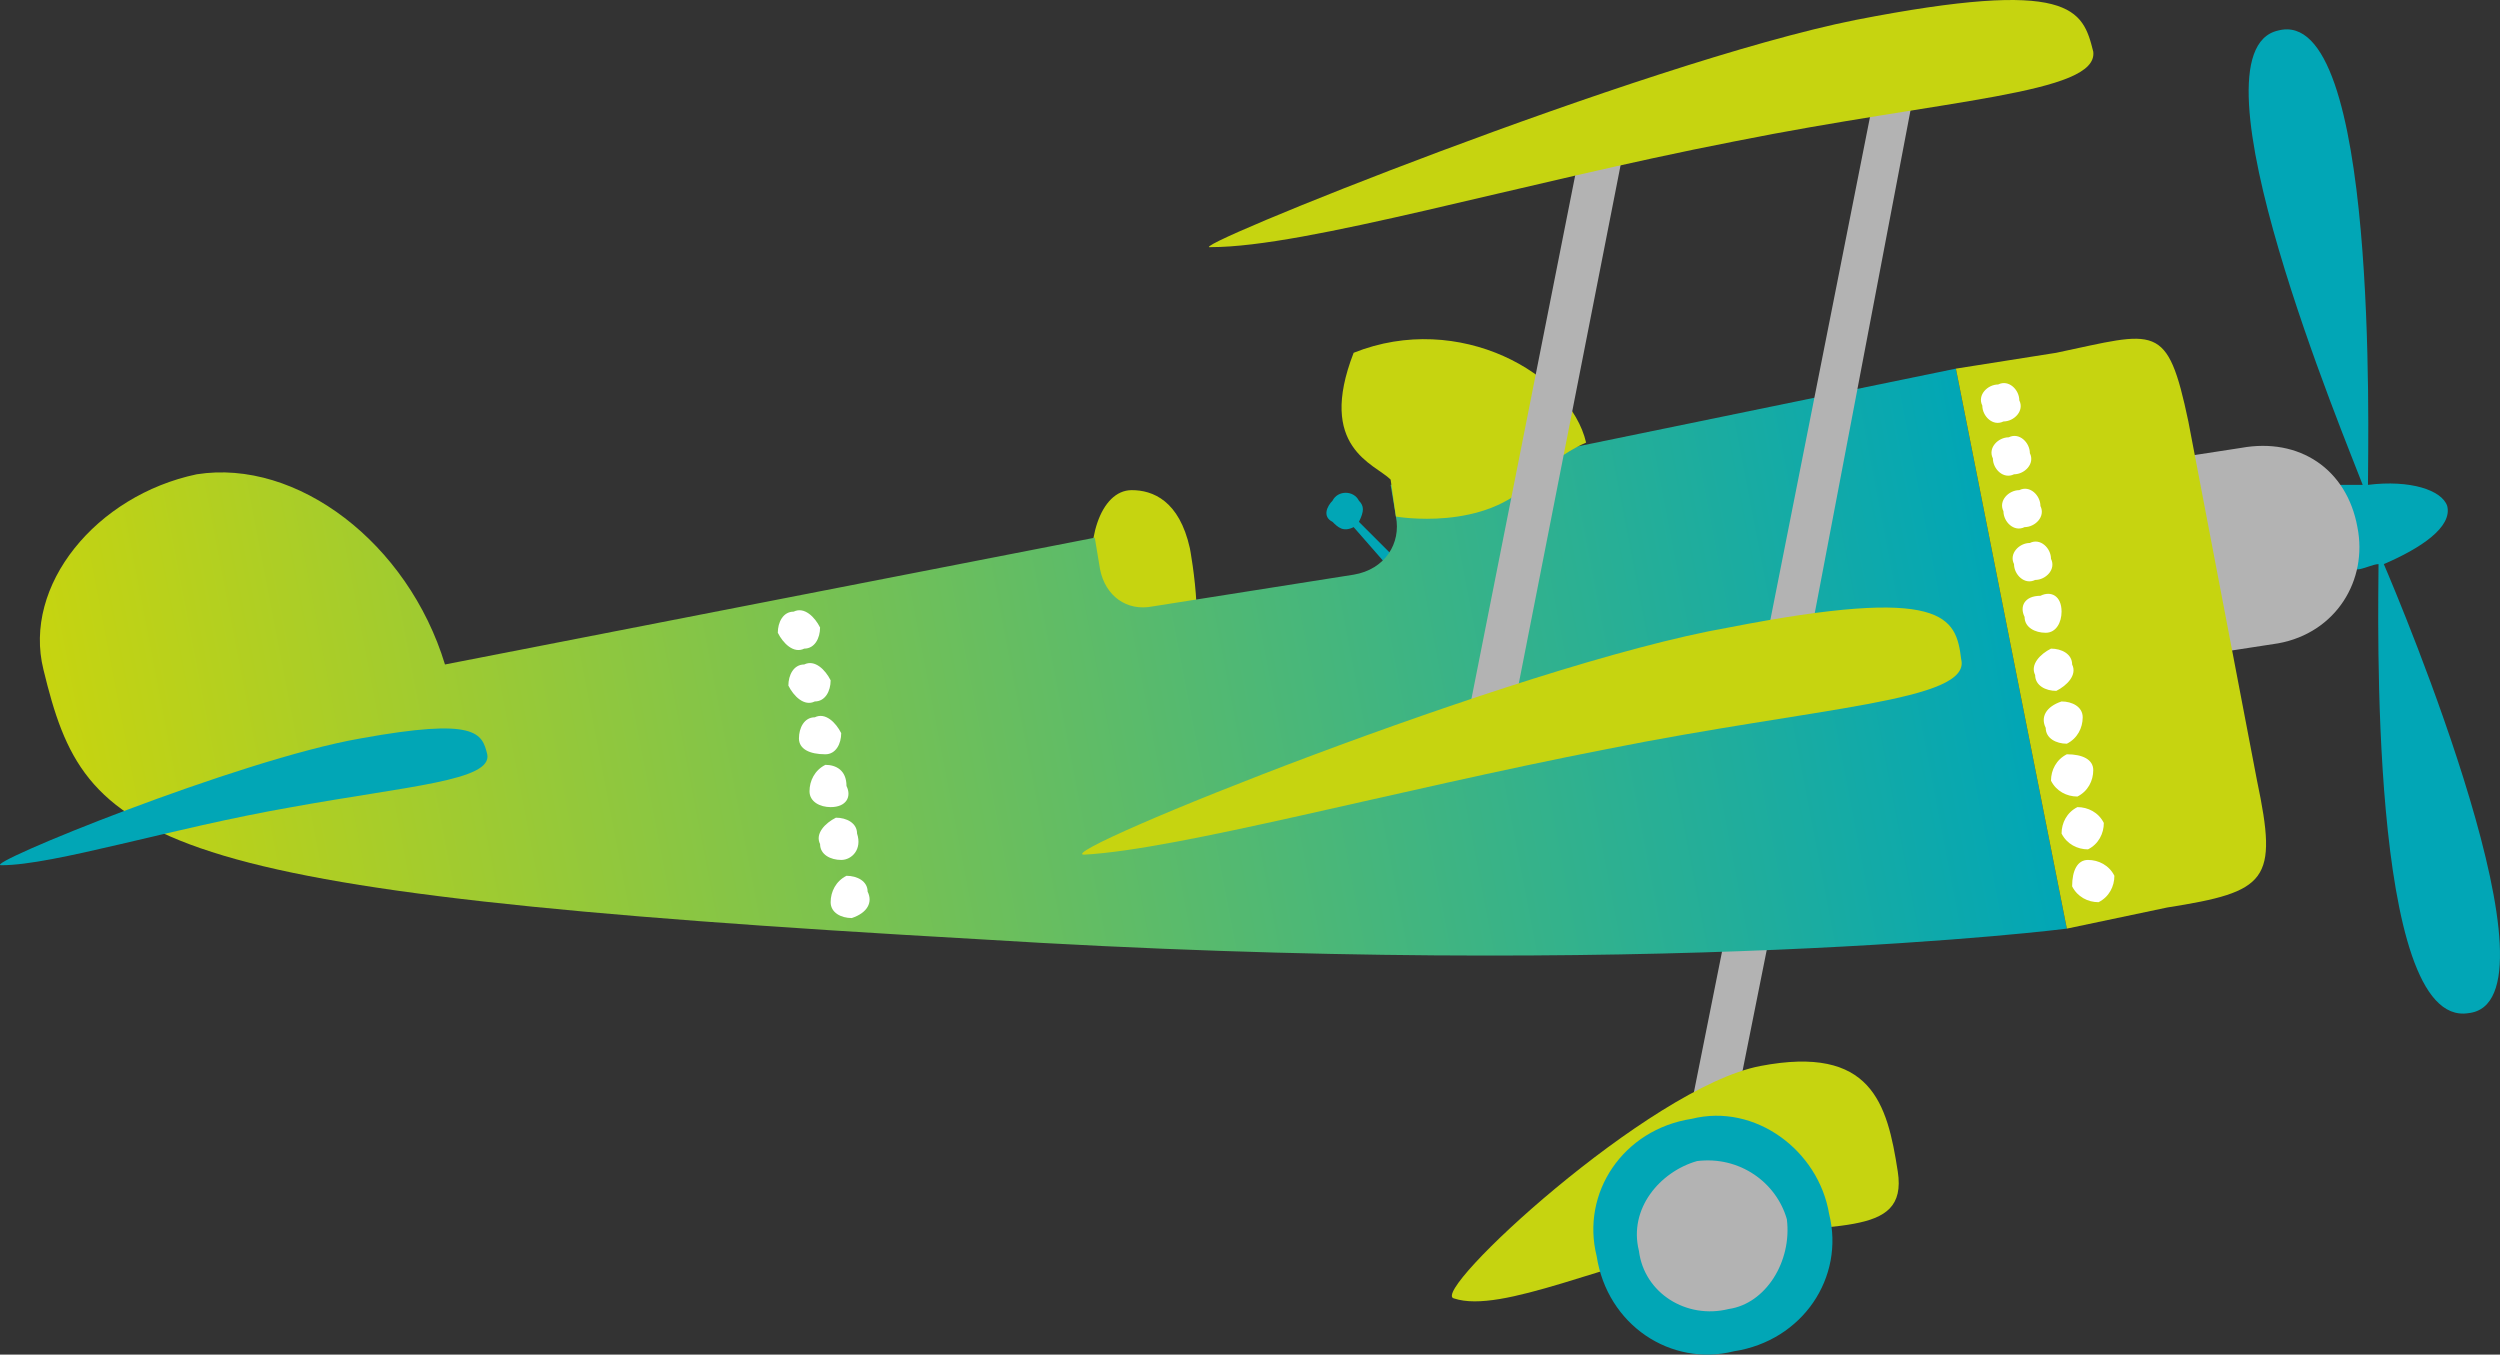
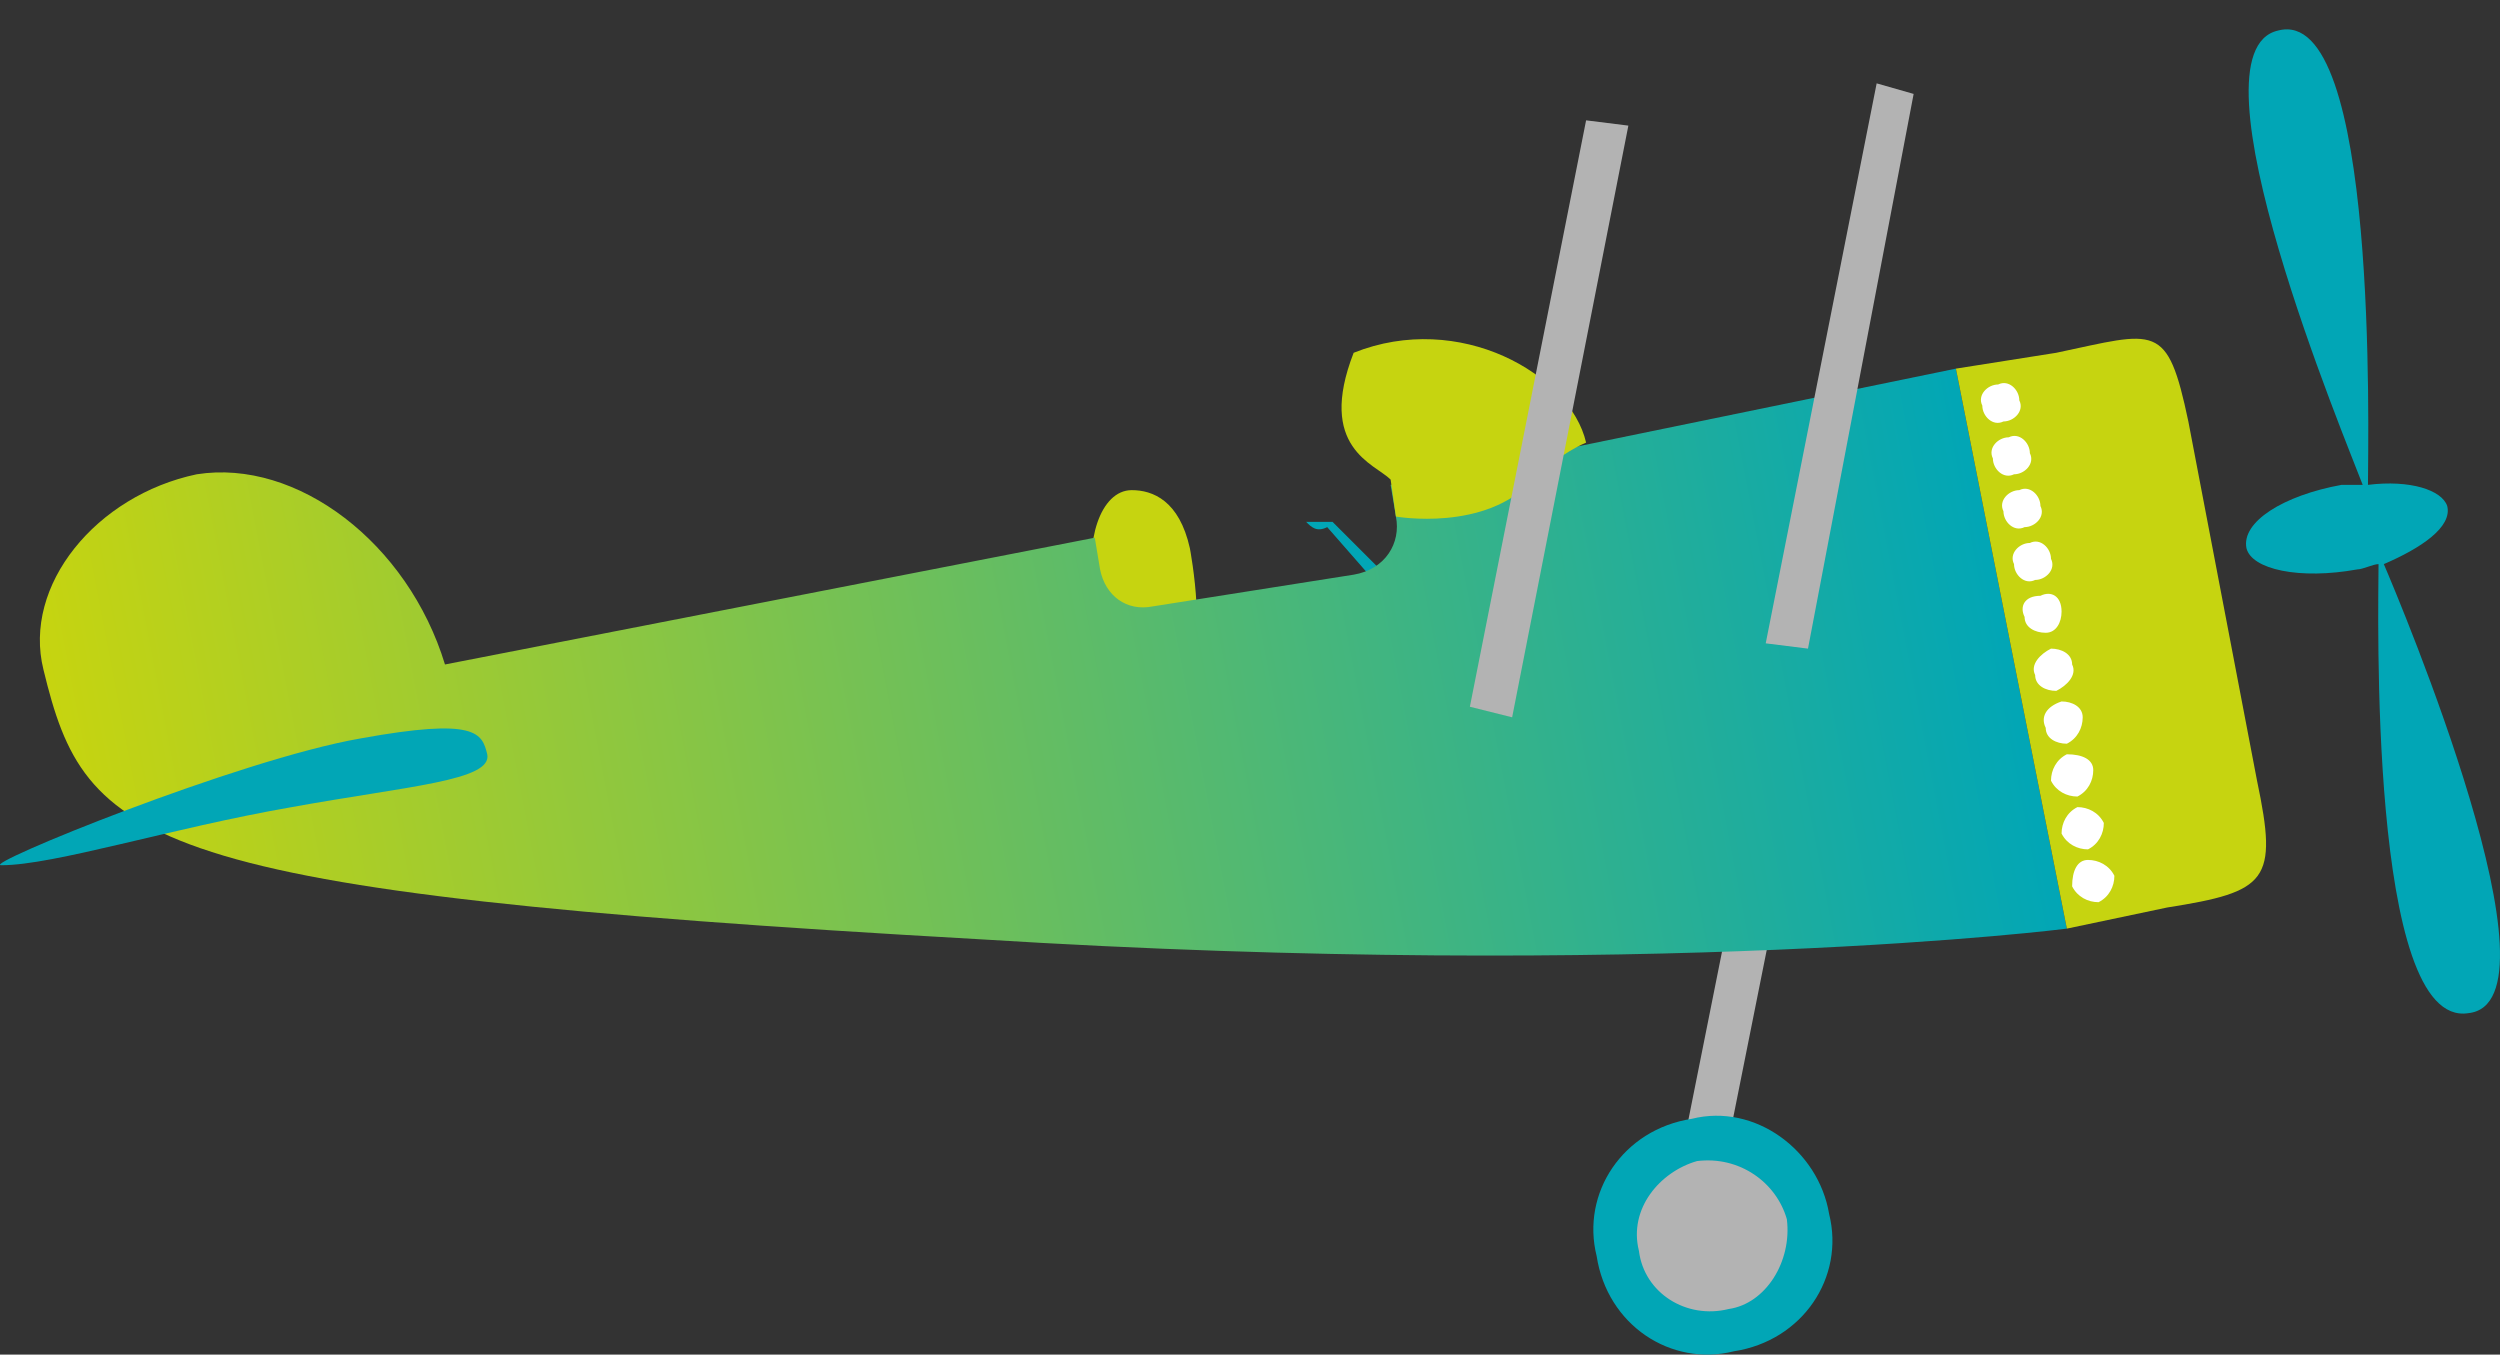
<svg xmlns="http://www.w3.org/2000/svg" xmlns:ns1="http://sodipodi.sourceforge.net/DTD/sodipodi-0.dtd" xmlns:ns2="http://www.inkscape.org/namespaces/inkscape" xml:space="preserve" width="473.222" height="256.408" version="1.1" style="clip-rule:evenodd;fill-rule:evenodd;image-rendering:optimizeQuality;shape-rendering:geometricPrecision;text-rendering:geometricPrecision" viewBox="0 0 473.222 256.408" id="svg52" ns1:docname="flieger.svg" ns2:version="1.1.2 (08b2f3d93c, 2022-04-05)">
  <rect x="0" y="0" width="473.222" height="256.408" fill="#333333" stroke="none" />
  <ns1:namedview id="namedview54" pagecolor="#ffffff" bordercolor="#666666" borderopacity="1.0" ns2:pageshadow="2" ns2:pageopacity="0.0" ns2:pagecheckerboard="0" showgrid="false" ns2:zoom="1.19" ns2:cx="246.21849" ns2:cy="93.277311" ns2:window-width="1600" ns2:window-height="1171" ns2:window-x="1753" ns2:window-y="0" ns2:window-maximized="1" ns2:current-layer="Ebene_x0020_1" />
  <defs id="defs9">
    <style type="text/css" id="style2"> .fil0 {fill:#01A6B6} .fil4 {fill:#01A6B6} .fil6 {fill:#B3B3B3} .fil2 {fill:#B3B3B3} .fil1 {fill:#C6D410} .fil5 {fill:white} .fil3 {fill:url(#id0)} </style>
    <linearGradient id="id0" gradientUnits="userSpaceOnUse" x1="406.992" y1="130.47" x2="47.421" y2="199.668">
      <stop offset="0" style="stop-opacity:1; stop-color:#01A6B6" id="stop4" />
      <stop offset="1" style="stop-opacity:1; stop-color:#C6D410" id="stop6" />
    </linearGradient>
  </defs>
  <g id="Ebene_x0020_1" ns2:label="Ebene 1" ns2:groupmode="layer" transform="translate(-29.769,-28.222)">
    <g id="_1969877648528">
-       <path id="path22" class="fil0" d="m 282,127 c -2,-1 -1,-3 0,-4 1,-2 4,-2 5,0 1,1 1,2 0,4 l 15,15 -2,2 -14,-16 c -2,1 -3,0 -4,-1 z" />
+       <path id="path22" class="fil0" d="m 282,127 l 15,15 -2,2 -14,-16 c -2,1 -3,0 -4,-1 z" />
      <g id="g14">
        <path id="path26" class="fil1" d="m 237,140 c -2,-9 1,-19 7,-19 4,0 9,2 11,11 0,0 4,21 -2,22 h -2 c -6,1 -13,-5 -14,-14 z m 0,0 z" />
      </g>
      <polygon class="fil2" points="366,199 358,197 346,257 354,259 " id="polygon16" />
      <path class="fil3" d="m 67,118 c 19,-3 40,13 47,36 l 123,-24 1,6 c 1,5 5,8 10,7 l 38,-6 c 6,-1 9,-6 8,-11 l -1,-6 107,-22 21,106 c 0,0 -78,10 -206,2 C 56,197 46,188 38,155 34,139 48,122 67,118 m 0,0 z" id="path18" style="fill:url(#id0)" />
      <g id="g22">
        <path class="fil4" d="m 455,132 c -1,-5 7,-10 18,-12 1,0 3,0 4,0 -3,-8 -34,-82 -16,-86 19,-5 17,77 17,86 8,-1 14,1 15,4 1,4 -5,8 -12,11 3,7 35,83 16,85 -19,3 -17,-77 -17,-85 -1,0 -3,1 -4,1 -11,2 -20,0 -21,-4 z m 0,0 z" id="path20" />
      </g>
-       <path class="fil2" d="m 476,128 c 2,10 -4,20 -15,22 l -13,2 c -10,2 -20,-5 -22,-15 -2,-10 5,-20 15,-22 l 13,-2 c 11,-2 20,4 22,15 z" id="path24" />
      <path class="fil1" d="m 400,98 19,-3 c 19,-4 21,-6 25,13 l 13,68 c 4,19 2,21 -17,24 l -19,4 z" id="path27" />
      <path class="fil5" d="m 408,101 c 2,-1 4,1 4,3 1,2 -1,4 -3,4 -2,1 -4,-1 -4,-3 -1,-2 1,-4 3,-4 z m 2,10 c 2,-1 4,1 4,3 1,2 -1,4 -3,4 -2,1 -4,-1 -4,-3 -1,-2 1,-4 3,-4 z m 2,10 c 2,-1 4,1 4,3 1,2 -1,4 -3,4 -2,1 -4,-1 -4,-3 -1,-2 1,-4 3,-4 z m 2,10 c 2,-1 4,1 4,3 1,2 -1,4 -3,4 -2,1 -4,-1 -4,-3 -1,-2 1,-4 3,-4 z m 2,10 c 2,-1 4,0 4,3 0,2 -1,4 -3,4 -2,0 -4,-1 -4,-3 -1,-2 0,-4 3,-4 z m 2,10 c 2,0 4,1 4,3 1,2 -1,4 -3,5 -2,0 -4,-1 -4,-3 -1,-2 1,-4 3,-5 z m 2,10 c 2,0 4,1 4,3 0,2 -1,4 -3,5 -2,0 -4,-1 -4,-3 -1,-2 0,-4 3,-5 z m 1,10 c 3,0 5,1 5,3 0,2 -1,4 -3,5 -2,0 -4,-1 -5,-3 0,-2 1,-4 3,-5 z m 2,10 c 2,0 4,1 5,3 0,2 -1,4 -3,5 -2,0 -4,-1 -5,-3 0,-2 1,-4 3,-5 z m 2,10 c 2,0 4,1 5,3 0,2 -1,4 -3,5 -2,0 -4,-1 -5,-3 0,-3 1,-5 3,-5 z" id="path29" />
-       <path class="fil5" d="m 180,144 c 2,-1 4,1 5,3 0,2 -1,4 -3,4 -2,1 -4,-1 -5,-3 0,-2 1,-4 3,-4 z m 2,10 c 2,-1 4,1 5,3 0,2 -1,4 -3,4 -2,1 -4,-1 -5,-3 0,-2 1,-4 3,-4 z m 2,10 c 2,-1 4,1 5,3 0,2 -1,4 -3,4 -3,0 -5,-1 -5,-3 0,-2 1,-4 3,-4 z m 2,9 c 2,0 4,1 4,4 1,2 0,4 -3,4 -2,0 -4,-1 -4,-3 0,-2 1,-4 3,-5 z m 2,10 c 2,0 4,1 4,3 1,3 -1,5 -3,5 -2,0 -4,-1 -4,-3 -1,-2 1,-4 3,-5 z m 2,11 c 2,0 4,1 4,3 1,2 0,4 -3,5 -2,0 -4,-1 -4,-3 0,-2 1,-4 3,-5 z" id="path31" />
      <path id="path114" class="fil1" d="m 293,119 c -3,-3 -14,-6 -7,-24 20,-8 41,4 44,17 0,0 -5,2 -10,7 -9,10 -26,7 -26,7 z" />
      <path class="fil4" d="m 30,192 c 10,0 32,-7 55,-11 22,-4 38,-5 37,-10 -1,-4 -2,-7 -24,-3 -23,4 -72,24 -68,24 z" id="path34" />
      <polygon class="fil2" points="392,46 385,44 364,150 372,151 " id="polygon36" />
      <polygon class="fil2" points="338,52 330,51 308,162 316,164 " id="polygon38" />
-       <path class="fil1" d="m 363,230 c 21,-4 24,7 26,20 2,13 -13,9 -34,13 -21,4 -41,14 -50,11 -5,-1 37,-40 58,-44 z" id="path40" />
-       <path class="fil1" d="m 357,147 c 41,-8 43,-2 44,6 2,8 -27,9 -67,17 -41,8 -81,19 -99,20 -7,0 82,-36 122,-43 z" id="path42" />
-       <path class="fil1" d="m 381,32 c 41,-8 43,-2 45,6 1,8 -28,9 -68,17 -41,8 -81,20 -99,20 -7,1 82,-35 122,-43 z" id="path44" />
      <path class="fil4" d="m 332,266 c 2,13 14,21 26,18 13,-2 21,-14 18,-26 -2,-12 -14,-21 -26,-18 -13,2 -21,14 -18,26 z" id="path46" />
      <path class="fil6" d="m 340,265 c 1,8 9,13 17,11 7,-1 12,-9 11,-17 -2,-7 -9,-12 -17,-11 -7,2 -13,9 -11,17 z" id="path48" />
    </g>
  </g>
</svg>